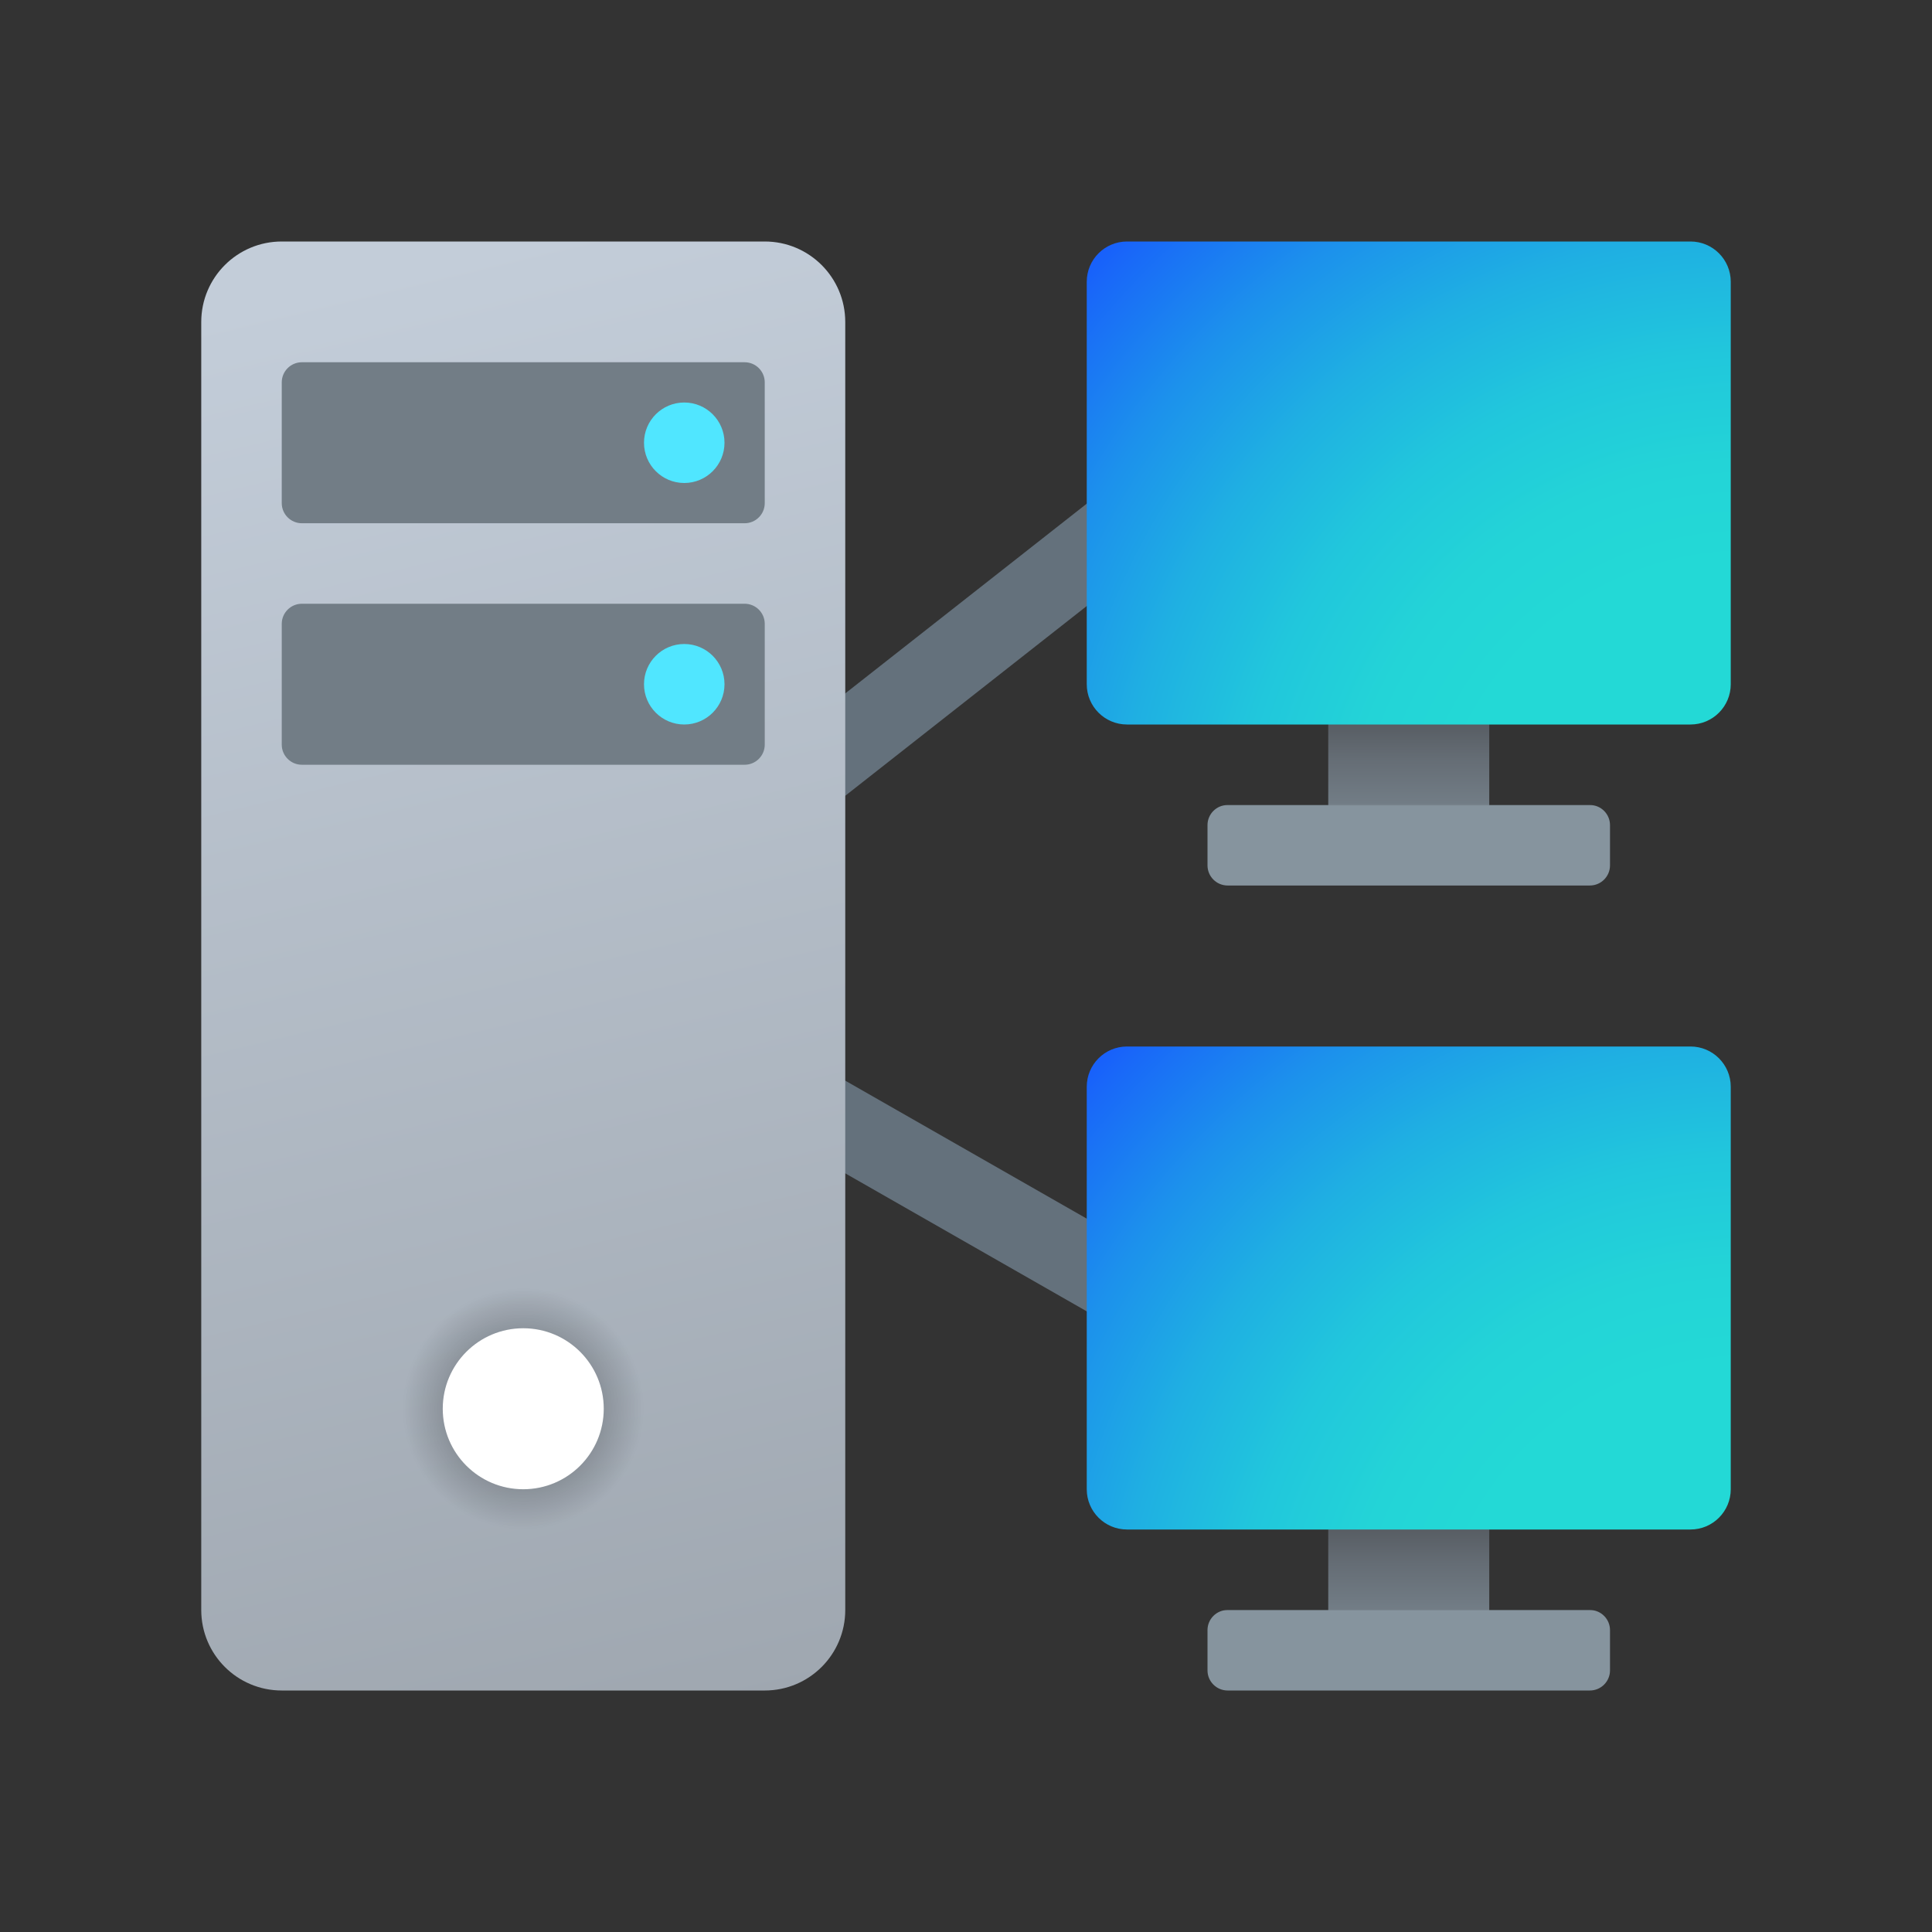
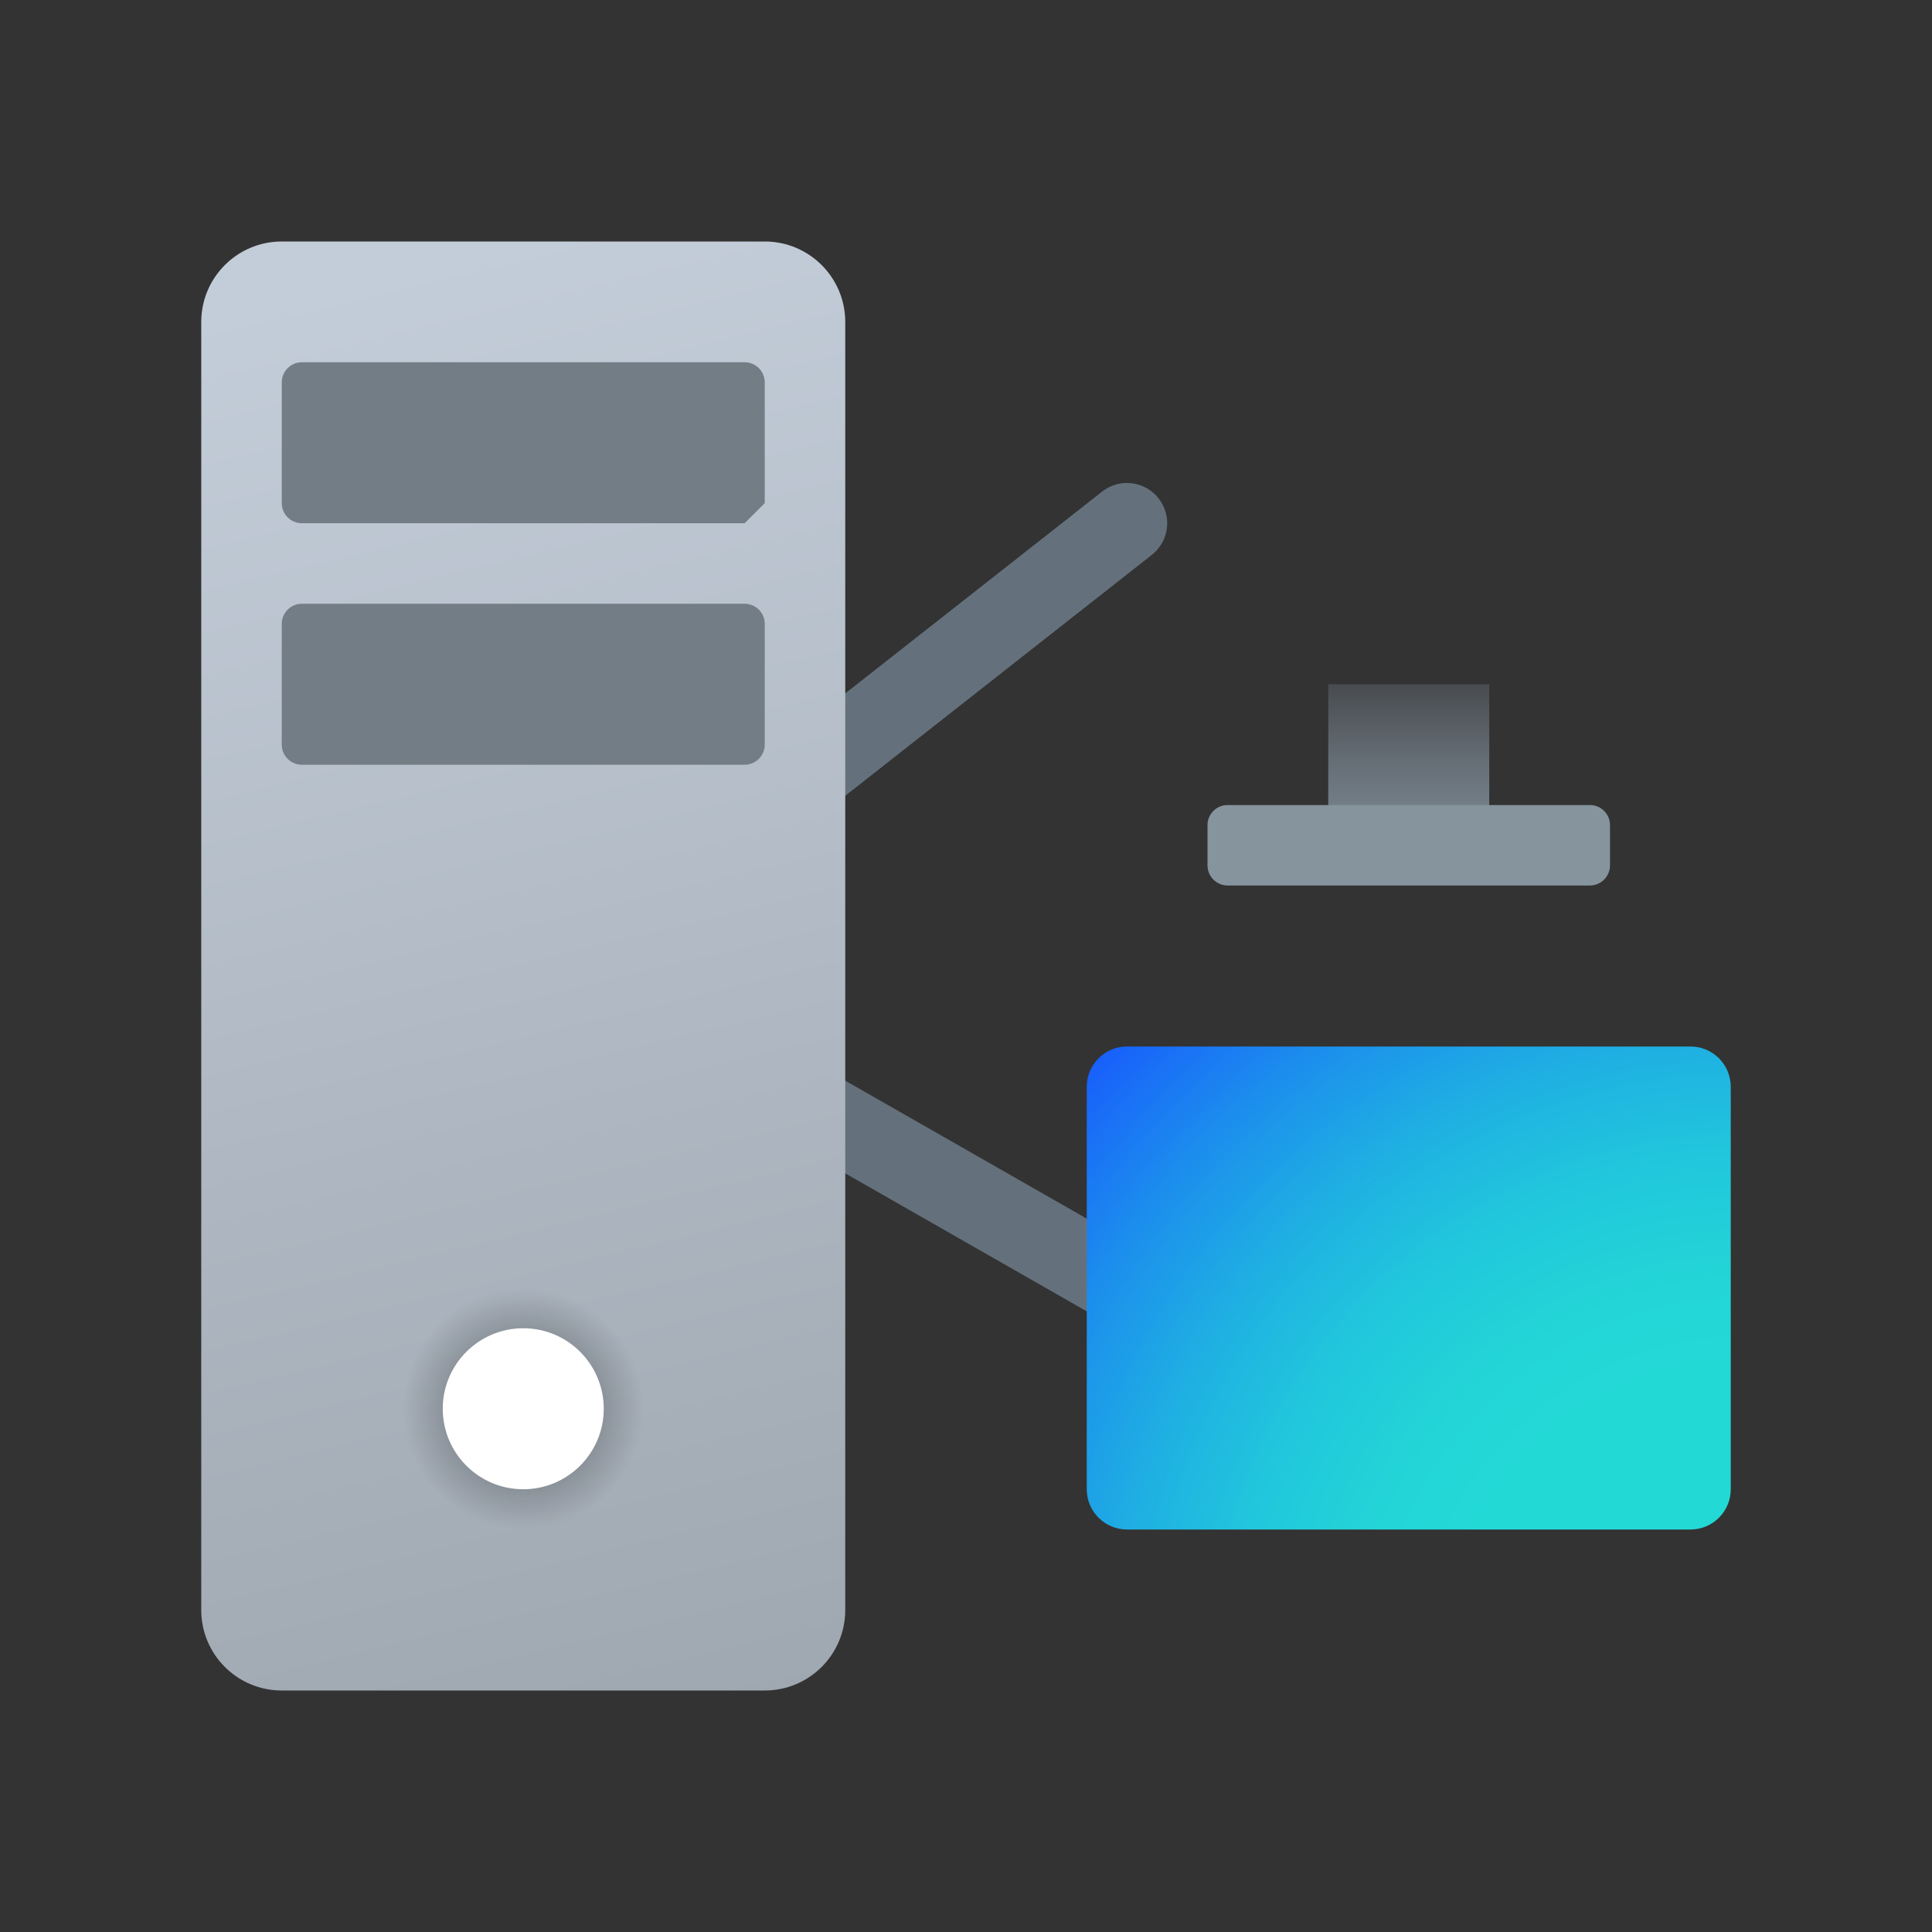
<svg xmlns="http://www.w3.org/2000/svg" viewBox="0 0 48 48" width="48px" height="48px">
  <rect x="0" y="0" width="48" height="48" fill="#333333" stroke="none" />
  <path fill="#64717c" d="M14,25c-0.296,0-0.589-0.131-0.787-0.382c-0.341-0.435-0.266-1.063,0.168-1.404l14-11 c0.434-0.343,1.062-0.266,1.404,0.168c0.341,0.435,0.266,1.063-0.168,1.404l-14,11C14.435,24.931,14.217,25,14,25z" />
  <path fill="#64717c" d="M27.999,33c-0.168,0-0.339-0.042-0.495-0.132l-14-8c-0.479-0.274-0.646-0.885-0.372-1.364 c0.274-0.479,0.886-0.646,1.364-0.372l14,8c0.479,0.274,0.646,0.885,0.372,1.364C28.684,32.819,28.346,33,27.999,33z" />
  <linearGradient id="3Nys1r7HSOQRLax7BMzjAa" x1="8.899" x2="17.487" y1="6.944" y2="42.662" gradientUnits="userSpaceOnUse">
    <stop offset="0" stop-color="#c3cdd9" />
    <stop offset="1" stop-color="#9fa7b0" />
  </linearGradient>
  <path fill="url(#3Nys1r7HSOQRLax7BMzjAa)" d="M19,6H7C5.895,6,5,6.895,5,8v32c0,1.105,0.895,2,2,2h12c1.105,0,2-0.895,2-2V8 C21,6.895,20.105,6,19,6z" />
  <radialGradient id="3Nys1r7HSOQRLax7BMzjAb" cx="13" cy="35" r="3" gradientUnits="userSpaceOnUse">
    <stop offset=".582" stop-opacity=".2" />
    <stop offset="1" stop-opacity="0" />
  </radialGradient>
  <circle cx="13" cy="35" r="3" fill="url(#3Nys1r7HSOQRLax7BMzjAb)" />
  <circle cx="13" cy="35" r="2" fill="#fff" />
-   <path fill="#727d86" d="M18.5,13h-11C7.224,13,7,12.776,7,12.5v-3C7,9.224,7.224,9,7.5,9h11C18.776,9,19,9.224,19,9.5v3 C19,12.776,18.776,13,18.5,13z" />
-   <circle cx="17" cy="11" r="1" fill="#50e6ff" />
+   <path fill="#727d86" d="M18.5,13h-11C7.224,13,7,12.776,7,12.5v-3C7,9.224,7.224,9,7.5,9h11C18.776,9,19,9.224,19,9.5v3 z" />
  <path fill="#727d86" d="M18.5,19h-11C7.224,19,7,18.776,7,18.5v-3C7,15.224,7.224,15,7.5,15h11c0.276,0,0.5,0.224,0.5,0.5v3 C19,18.776,18.776,19,18.5,19z" />
-   <circle cx="17" cy="17" r="1" fill="#50e6ff" />
  <linearGradient id="3Nys1r7HSOQRLax7BMzjAc" x1="35" x2="35" y1="16.989" y2="22.01" gradientUnits="userSpaceOnUse">
    <stop offset="0" stop-color="#484b4f" />
    <stop offset=".374" stop-color="#656d75" />
    <stop offset=".597" stop-color="#727d86" />
    <stop offset=".604" stop-color="#86949e" />
  </linearGradient>
  <path fill="url(#3Nys1r7HSOQRLax7BMzjAc)" d="M39.5,20H37v-3h-4v3h-2.5c-0.276,0-0.5,0.224-0.5,0.5v1c0,0.276,0.224,0.5,0.5,0.5h9 c0.276,0,0.5-0.224,0.5-0.5v-1C40,20.224,39.776,20,39.5,20z" />
  <radialGradient id="3Nys1r7HSOQRLax7BMzjAd" cx="43.399" cy="21.481" r="23.427" gradientUnits="userSpaceOnUse">
    <stop offset=".323" stop-color="#23d9d6" />
    <stop offset=".427" stop-color="#23d4d7" />
    <stop offset=".542" stop-color="#21c7dc" />
    <stop offset=".664" stop-color="#1fb0e2" />
    <stop offset=".789" stop-color="#1c91ec" />
    <stop offset=".917" stop-color="#1969f8" />
    <stop offset=".944" stop-color="#1860fb" />
  </radialGradient>
-   <path fill="url(#3Nys1r7HSOQRLax7BMzjAd)" d="M42,18H28c-0.552,0-1-0.448-1-1V7c0-0.552,0.448-1,1-1h14c0.552,0,1,0.448,1,1v10 C43,17.552,42.552,18,42,18z" />
  <linearGradient id="3Nys1r7HSOQRLax7BMzjAe" x1="35" x2="35" y1="36.989" y2="42.01" gradientUnits="userSpaceOnUse">
    <stop offset="0" stop-color="#484b4f" />
    <stop offset=".374" stop-color="#656d75" />
    <stop offset=".597" stop-color="#727d86" />
    <stop offset=".604" stop-color="#86949e" />
  </linearGradient>
-   <path fill="url(#3Nys1r7HSOQRLax7BMzjAe)" d="M39.5,40H37v-3h-4v3h-2.5c-0.276,0-0.5,0.224-0.5,0.5v1c0,0.276,0.224,0.5,0.5,0.5h9 c0.276,0,0.5-0.224,0.5-0.5v-1C40,40.224,39.776,40,39.5,40z" />
  <radialGradient id="3Nys1r7HSOQRLax7BMzjAf" cx="43.399" cy="41.481" r="23.427" gradientUnits="userSpaceOnUse">
    <stop offset=".323" stop-color="#23d9d6" />
    <stop offset=".427" stop-color="#23d4d7" />
    <stop offset=".542" stop-color="#21c7dc" />
    <stop offset=".664" stop-color="#1fb0e2" />
    <stop offset=".789" stop-color="#1c91ec" />
    <stop offset=".917" stop-color="#1969f8" />
    <stop offset=".944" stop-color="#1860fb" />
  </radialGradient>
  <path fill="url(#3Nys1r7HSOQRLax7BMzjAf)" d="M42,38H28c-0.552,0-1-0.448-1-1V27c0-0.552,0.448-1,1-1h14c0.552,0,1,0.448,1,1v10 C43,37.552,42.552,38,42,38z" />
</svg>